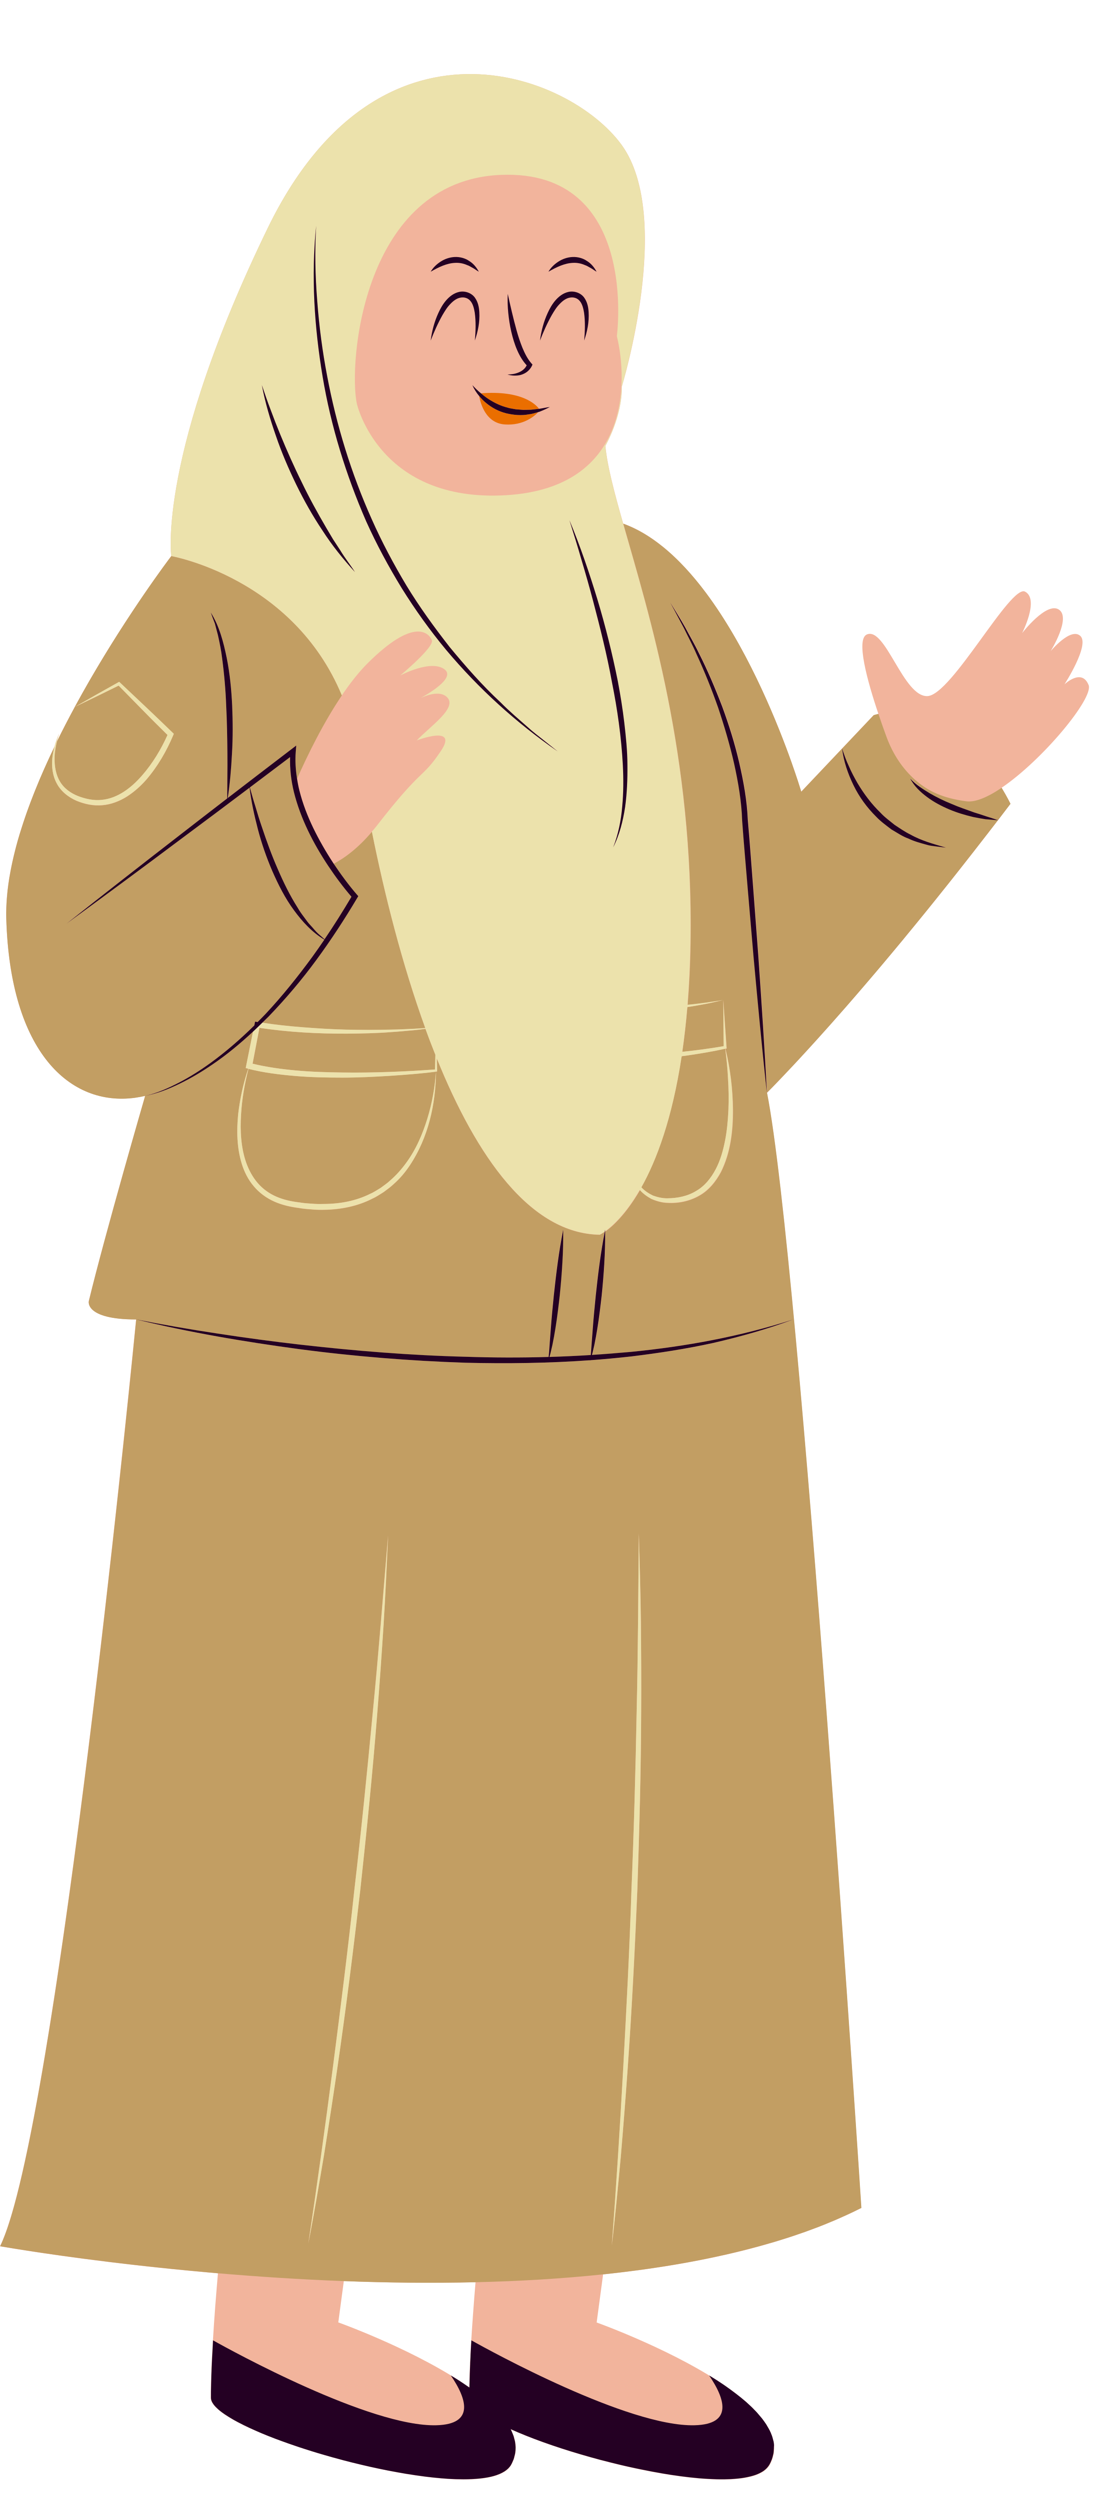
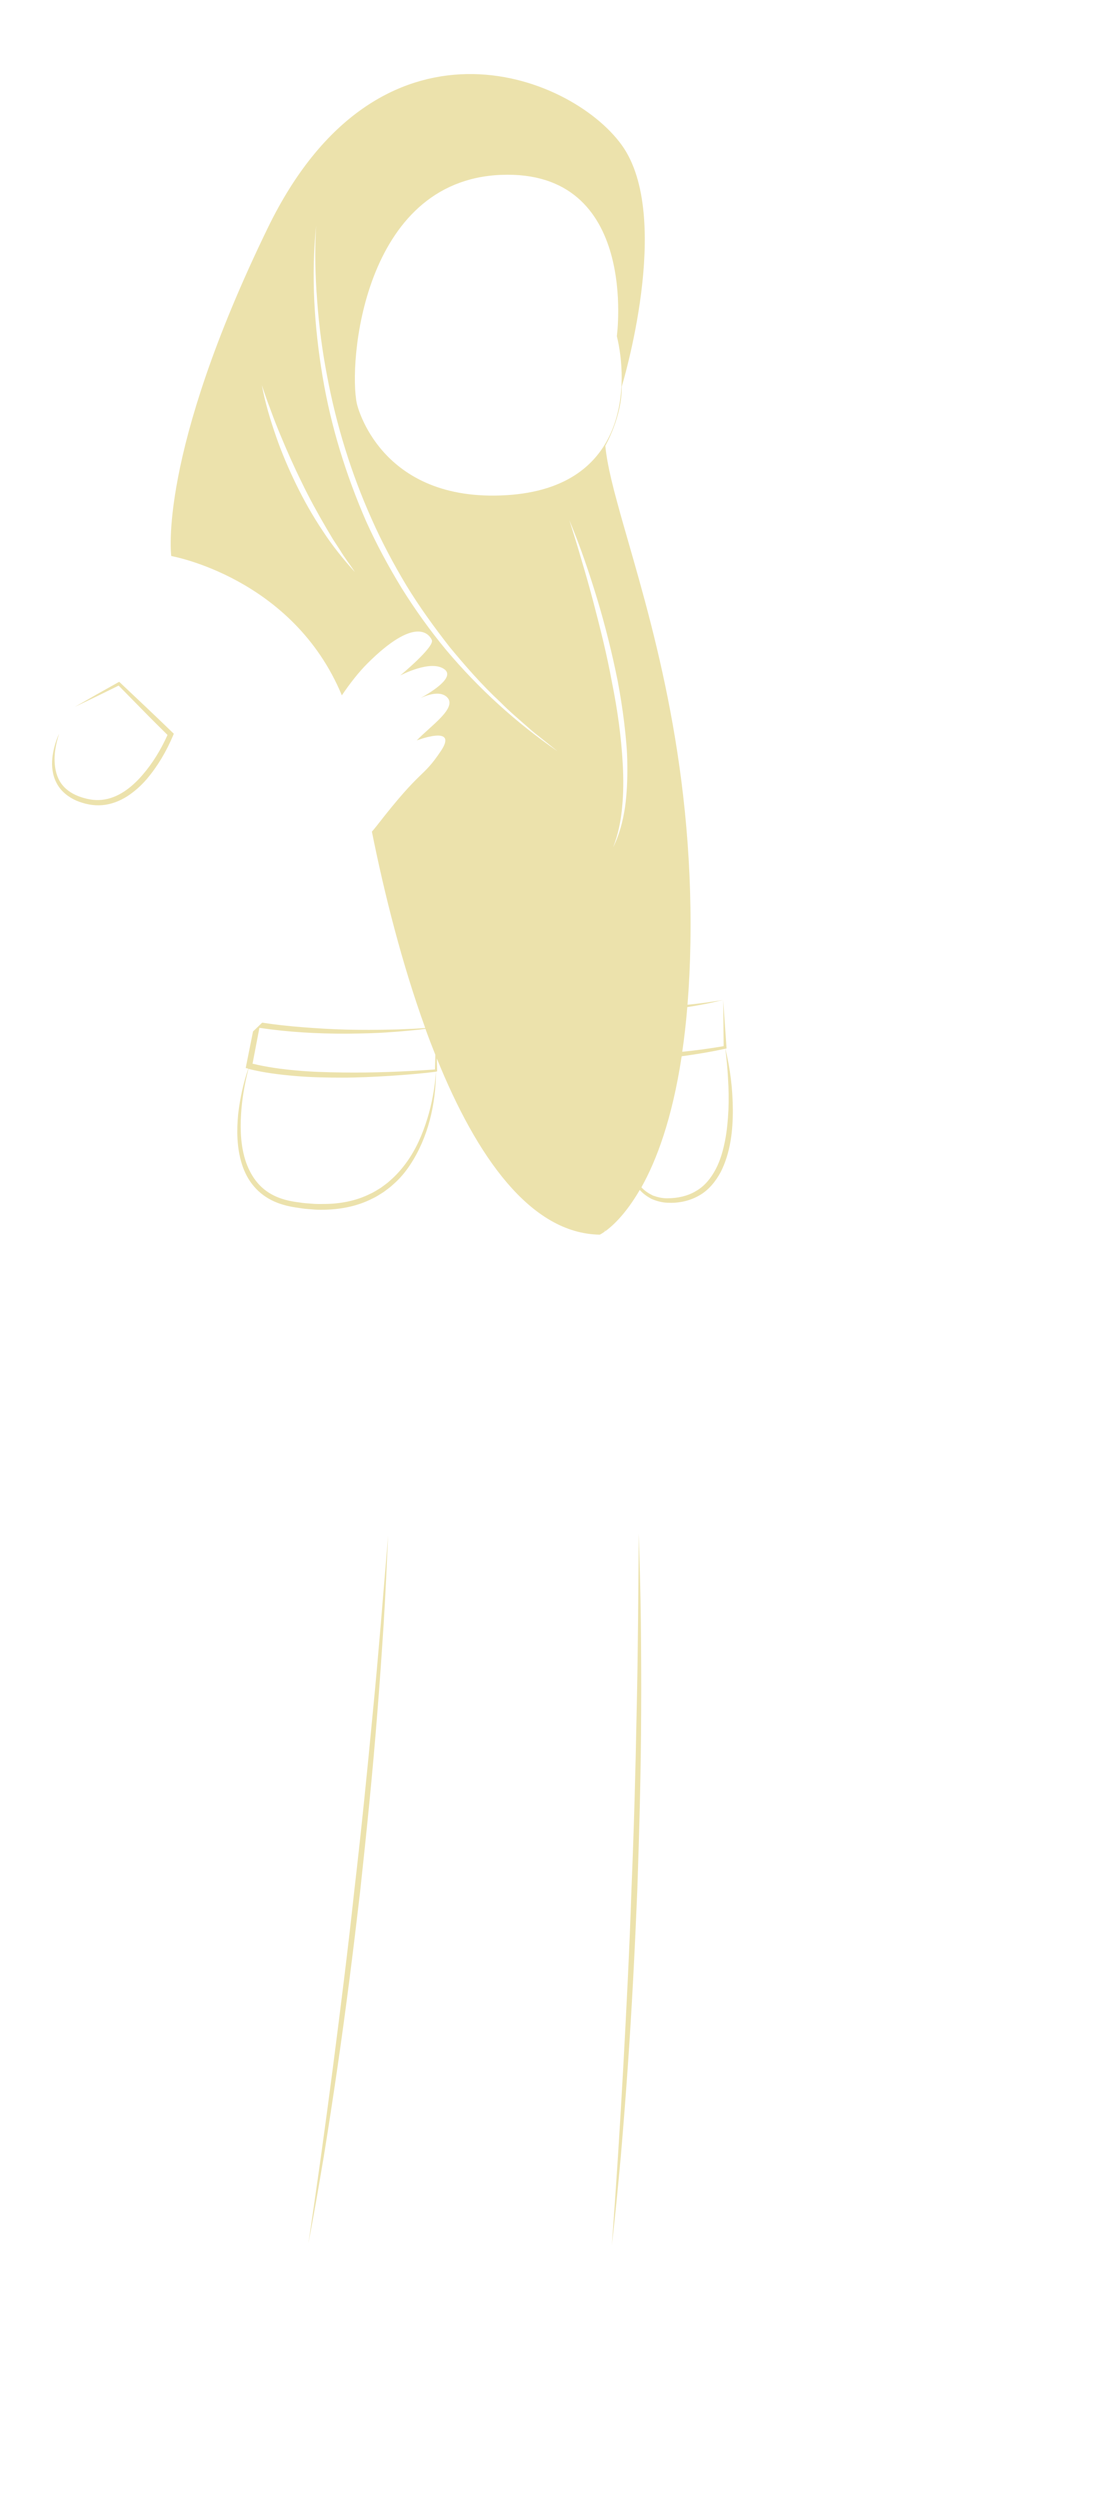
<svg xmlns="http://www.w3.org/2000/svg" height="519.7" preserveAspectRatio="xMidYMid meet" version="1.0" viewBox="0.0 -15.4 227.6 519.7" width="227.6" zoomAndPan="magnify">
  <g id="change1_1">
-     <path d="M226.48,127c-1.44-3.59-5.03-0.14-5.03-0.14s5.32-8.2,3.31-10.07s-6.18,3.16-6.18,3.16s4.31-6.9,1.73-8.63 c-2.59-1.73-7.67,4.89-7.67,4.89s3.64-7.05,0.62-8.63c-3.02-1.58-15.24,21.43-20.28,21.71c-5.03,0.29-8.77-14.52-12.65-12.8 c-2.27,1.01,0.07,9.55,2.41,16.49c-0.33,0.08-0.65,0.16-0.98,0.26l-15.07,15.91c0,0-13.99-47.42-37.04-55.72 c-1.88-6.61-3.31-12-3.7-16.14c0,0,3.53-6.13,3.41-12.29c0,0,10.81-35.27,0-50.24C118.53-0.19,78.75-15.37,55.73,31.94 c-23.02,47.31-20.1,68.24-20.1,68.24s-10.64,13.95-20.08,31.36c-1.27,2.34-2.52,4.74-3.71,7.18c0.14-0.55,0.29-1.1,0.47-1.64 c-0.41,0.86-0.74,1.77-0.98,2.71C5.5,151.91,1,164.84,1.3,175.54c0.8,27.85,13.31,39.06,26.77,37.24c0.7-0.1,1.41-0.23,2.12-0.39 c0,0-8.39,28.89-11.73,42.7c0,0-0.83,3.77,9.85,3.77c0,0-16.37,168.17-28.31,192.66c0,0,18.89,3.37,45.34,5.62 c-0.37,4.28-0.76,9.18-1.04,13.91c0,0.01,0,0.01,0,0.02c-0.03,0.51-0.06,1.02-0.09,1.53c0,0.04,0,0.07-0.01,0.11 c-0.03,0.49-0.05,0.97-0.08,1.44c0,0.06-0.01,0.12-0.01,0.17c-0.02,0.46-0.04,0.92-0.07,1.37c0,0.07-0.01,0.14-0.01,0.21 c-0.02,0.41-0.03,0.8-0.05,1.2c0,0.12-0.01,0.24-0.01,0.36c-0.01,0.36-0.03,0.71-0.04,1.06c0,0.14-0.01,0.29-0.01,0.43 c-0.01,0.34-0.02,0.68-0.03,1.01c0,0.14-0.01,0.28-0.01,0.42c-0.01,0.3-0.01,0.59-0.02,0.89c0,0.16-0.01,0.33-0.01,0.49 c0,0.31,0,0.61-0.01,0.91c0,0.13,0,0.26,0,0.38c0,2.31,5.56,5.49,13.37,8.46c0.39,0.15,0.79,0.3,1.19,0.44 c1.2,0.44,2.46,0.88,3.74,1.31c0.43,0.14,0.86,0.28,1.3,0.42c0.87,0.28,1.76,0.56,2.66,0.83c0.45,0.14,0.9,0.27,1.36,0.4 c10,2.91,21.12,5.07,28.98,5.08c5,0,8.67-0.87,9.89-2.98c0.22-0.38,0.39-0.76,0.53-1.14c0.01-0.04,0.03-0.07,0.04-0.11 c0.13-0.36,0.22-0.72,0.29-1.09c0.01-0.05,0.02-0.11,0.03-0.16c0.06-0.35,0.08-0.71,0.08-1.06c0-0.06,0-0.12,0-0.18 c-0.01-0.35-0.05-0.71-0.11-1.06c-0.01-0.05-0.02-0.11-0.03-0.16c-0.07-0.36-0.17-0.72-0.29-1.08c-0.01-0.04-0.03-0.08-0.04-0.11 c-0.14-0.38-0.29-0.76-0.48-1.13c0,0,0-0.01-0.01-0.01c-0.03-0.05-0.06-0.1-0.08-0.15c16.15,7.28,49.63,14.73,53.83,7.45 c0.22-0.38,0.39-0.75,0.53-1.13c0.01-0.04,0.03-0.07,0.04-0.11c0.13-0.36,0.22-0.72,0.29-1.08c0.01-0.05,0.02-0.11,0.03-0.16 c0.06-0.35,0.08-0.71,0.08-1.06c0-0.06,0-0.12,0-0.18c-0.01-0.35-0.05-0.71-0.11-1.06c-0.01-0.05-0.02-0.11-0.03-0.16 c-0.07-0.36-0.17-0.72-0.29-1.08c-0.01-0.04-0.03-0.08-0.04-0.12c-0.14-0.38-0.29-0.76-0.48-1.13c0,0,0-0.01-0.01-0.01 c-0.19-0.39-0.42-0.77-0.66-1.15c-0.01-0.02-0.03-0.04-0.04-0.06c-0.24-0.37-0.51-0.74-0.79-1.11c-0.03-0.04-0.06-0.08-0.09-0.12 c-0.28-0.36-0.59-0.72-0.91-1.08c-0.04-0.04-0.08-0.09-0.12-0.13c-0.33-0.36-0.67-0.71-1.03-1.07c-0.04-0.04-0.07-0.07-0.11-0.11 c-0.38-0.36-0.77-0.72-1.18-1.08c-0.02-0.02-0.04-0.03-0.06-0.05c-1.31-1.14-2.77-2.25-4.33-3.32c-0.52-0.36-1.05-0.71-1.6-1.06 c-0.01,0-0.01-0.01-0.02-0.01c-10.8-6.95-25.03-12.03-25.03-12.03l1.34-9.99c19.93-2.09,38.84-6.29,53.71-13.8 c0,0-12.72-196.64-19.63-231.8c0,0,19.34-19.15,48.06-56.67c0.86-1.12,1.72-2.25,2.6-3.41c0,0-0.64-1.35-1.85-3.33 C216.95,142.55,227.56,129.7,226.48,127z M97.95,472.66c0,0.01,0,0.01,0,0.02c-0.03,0.51-0.06,1.02-0.08,1.53c0,0.03,0,0.06,0,0.09 c-0.02,0.49-0.05,0.97-0.07,1.45c0,0.04,0,0.09-0.01,0.13c-0.02,0.43-0.04,0.86-0.05,1.29c0,0.09-0.01,0.18-0.01,0.27 c-0.01,0.39-0.03,0.77-0.04,1.15c0,0.11-0.01,0.23-0.01,0.34c-0.01,0.38-0.02,0.75-0.03,1.12c0,0.1-0.01,0.21-0.01,0.31 c0,0.17-0.01,0.33-0.01,0.5c-0.71-0.5-1.45-0.99-2.2-1.48c-0.01,0-0.01-0.01-0.02-0.01c-10.8-6.95-25.03-12.03-25.03-12.03 l1.15-8.59c8.87,0.34,18.11,0.45,27.4,0.24C98.57,463.32,98.21,468.12,97.95,472.66z" fill="#F2B49C" />
-   </g>
+     </g>
  <g id="change2_1">
-     <path d="M210.23,151.68c0,0-0.64-1.35-1.84-3.33c-2.84,1.92-5.45,3.06-7.34,2.81c-4.9-0.65-7.9-2.07-10.56-4.37 c-2.77-2.4-4.77-5.54-6.04-8.97c-0.52-1.4-1.11-3.06-1.7-4.82c-0.33,0.08-0.65,0.16-0.98,0.26l-6.57,6.94 c0.41,1.26,0.84,2.49,1.41,3.67c0.52,1.21,1.13,2.37,1.79,3.5c1.34,2.24,2.91,4.33,4.77,6.14c0.88,0.96,1.94,1.71,2.94,2.53 c1.08,0.72,2.14,1.47,3.32,2.03c2.28,1.28,4.83,1.98,7.39,2.71c-0.66-0.07-1.32-0.14-1.99-0.24c-0.66-0.1-1.34-0.14-1.98-0.34 c-1.29-0.36-2.61-0.7-3.83-1.29c-1.29-0.46-2.41-1.24-3.58-1.92c-1.08-0.82-2.19-1.62-3.13-2.61c-1.93-1.91-3.55-4.13-4.74-6.56 c-1.18-2.41-2.05-4.98-2.37-7.62l-8.5,8.97c0,0-0.02-0.05-0.03-0.11c0-0.01-0.01-0.02-0.01-0.03c-0.03-0.08-0.06-0.21-0.11-0.36 c-0.01-0.02-0.01-0.03-0.02-0.05c-0.05-0.16-0.11-0.36-0.18-0.59c-0.01-0.03-0.02-0.05-0.03-0.08c-0.08-0.24-0.16-0.51-0.26-0.82 c0-0.01-0.01-0.02-0.01-0.04c-0.32-0.97-0.75-2.26-1.29-3.78c-0.01-0.02-0.02-0.05-0.02-0.07c-0.18-0.5-0.37-1.03-0.57-1.58 c-0.01-0.02-0.01-0.04-0.02-0.06c-3.14-8.58-9.07-22.8-17.29-33.79c-2.74-3.66-5.73-6.95-8.96-9.56c-0.01-0.01-0.03-0.02-0.04-0.03 c-0.64-0.51-1.28-1-1.94-1.46c-0.01-0.01-0.02-0.01-0.03-0.02c-1.99-1.39-4.07-2.51-6.22-3.28c5.42,19.05,14.63,48.27,14.01,87.12 c-0.07,4.64-0.29,8.92-0.61,12.9h0.01c1.24-0.1,2.48-0.28,3.71-0.43l3.42-0.51c-1.16,0.25-2.26,0.54-3.39,0.75 c-1.25,0.21-2.47,0.46-3.71,0.63c-0.03,0.01-0.07,0.01-0.1,0.02c-0.28,3.33-0.64,6.4-1.05,9.29c2.88-0.3,5.75-0.68,8.61-1.17 l-0.09-9.56l0.01,0l0.68,9.82l0.02,0.24l-0.25,0.05c1.01,4.14,1.52,8.4,1.57,12.69c0.02,4.36-0.48,8.88-2.5,12.94 c-1.06,1.97-2.55,3.85-4.59,4.96c-2.02,1.13-4.32,1.58-6.57,1.45c-1.14-0.04-2.26-0.36-3.3-0.81c-0.89-0.49-1.73-1.09-2.4-1.85 c-2.96,5.1-5.76,7.57-7.23,8.63c0.03,4.48-0.28,8.92-0.73,13.36c-0.25,2.28-0.52,4.55-0.9,6.82c-0.18,1.13-0.38,2.26-0.62,3.39 l-0.39,1.68l-0.11,0.39c2.7-0.17,5.39-0.38,8.08-0.65c11.43-1.13,22.79-3.2,33.75-6.73c-5.4,2.01-10.96,3.56-16.58,4.86 c-5.63,1.25-11.34,2.11-17.07,2.81c-2.84,0.33-5.69,0.59-8.55,0.79l-0.04,0.06c-0.03,0.05-0.08,0.03-0.08-0.02 c0.03,0.08,0.06,0.01,0.08-0.04c-8.64,0.62-17.32,0.73-25.97,0.52c-11.53-0.39-23.04-1.31-34.46-2.82 c-11.32-1.51-22.61-3.43-33.71-6.11c5.55,1.1,11.12,2.06,16.71,2.89c5.67,0.86,11.37,1.63,17.08,2.28 c11.42,1.31,22.89,2.24,34.38,2.52c5.77,0.19,11.54,0.2,17.31,0.04c0-0.01,0-0.01,0-0.02l0.09-0.85l0.12-1.71l0.26-3.42 c0.18-2.28,0.39-4.56,0.62-6.83c0.49-4.55,1.04-9.09,1.95-13.6c0.06,4.6-0.27,9.17-0.73,13.73c-0.25,2.28-0.52,4.55-0.9,6.82 c-0.18,1.13-0.38,2.26-0.62,3.39l-0.39,1.68l-0.22,0.81c2.87-0.09,5.73-0.22,8.59-0.4l0.05-0.47l0.12-1.71l0.26-3.42 c0.18-2.28,0.39-4.56,0.62-6.83c0.48-4.4,1.01-8.8,1.87-13.18c-0.63,0.44-1,0.62-1,0.62c-14.44-0.21-25.64-16.22-33.91-36.63 l0.06,2.48l0.01,0.21l-0.21,0.03c-0.01,0-0.01,0-0.02,0c0,0,0-0.01,0-0.01c-3.22,0.41-6.46,0.65-9.7,0.87 c-3.26,0.2-6.52,0.37-9.79,0.37c-3.27-0.01-6.54-0.07-9.8-0.34c-3.26-0.28-6.52-0.66-9.73-1.48c-0.8,3.12-1.36,6.29-1.54,9.48 c-0.21,3.38-0.04,6.83,1.05,9.98c0.55,1.57,1.34,3.04,2.41,4.27c1.06,1.24,2.42,2.2,3.92,2.85c1.51,0.65,3.12,0.99,4.81,1.19 c0.83,0.14,1.67,0.21,2.51,0.25c0.84,0.08,1.68,0.08,2.51,0.06c3.34-0.01,6.7-0.63,9.68-2.12c0.77-0.33,1.45-0.81,2.17-1.23 c0.66-0.5,1.36-0.96,1.97-1.54c1.26-1.09,2.38-2.35,3.36-3.71c1.99-2.71,3.35-5.86,4.35-9.1c0.97-3.12,1.56-6.37,1.8-9.65 c-0.07,6.7-1.61,13.57-5.41,19.31c-0.96,1.45-2.1,2.81-3.42,3.96c-0.63,0.61-1.36,1.11-2.06,1.64c-0.75,0.46-1.47,0.97-2.28,1.33 c-3.14,1.62-6.68,2.31-10.16,2.35c-0.87,0.01-1.75,0-2.61-0.09c-0.87-0.06-1.74-0.14-2.59-0.29c-1.7-0.22-3.47-0.6-5.1-1.33 c-1.63-0.72-3.12-1.81-4.27-3.18c-1.17-1.36-1.98-2.99-2.5-4.67c-1.04-3.38-1.09-6.91-0.75-10.33c0.37-3.22,1.06-6.39,2.1-9.44 l-0.53-0.13l0.11-0.57l1.41-7.03c-2.68,2.5-5.5,4.85-8.55,6.9c-2.13,1.45-4.35,2.78-6.66,3.9s-4.73,2.09-7.25,2.56 c2.51-0.57,4.86-1.63,7.13-2.8c2.27-1.18,4.43-2.56,6.5-4.06c3.23-2.35,6.25-4.97,9.09-7.78l0.05-0.24l0.11-0.55l0.52,0.09 c0.56-0.56,1.13-1.12,1.67-1.7c3.5-3.73,6.69-7.73,9.71-11.85c0.86-1.18,1.69-2.37,2.51-3.58c-2.52-1.51-4.56-3.72-6.3-6.08 c-1.88-2.52-3.28-5.33-4.53-8.18c-1.23-2.86-2.25-5.81-3.03-8.81c-0.74-2.8-1.35-5.64-1.7-8.52c-4.75,3.57-9.5,7.14-14.27,10.68 c-7.9,5.91-15.83,11.76-23.79,17.58c7.73-6.12,15.5-12.19,23.31-18.22c3.36-2.62,6.74-5.22,10.11-7.81l0.03-4.35 c0.02-1.66,0.03-3.31,0.01-4.97c-0.03-3.31-0.08-6.62-0.25-9.91c-0.13-3.3-0.41-6.59-0.84-9.85c-0.19-1.64-0.52-3.25-0.88-4.86 l-0.63-2.39c-0.3-0.76-0.59-1.54-0.87-2.33c1.79,2.84,2.65,6.16,3.32,9.42c0.66,3.28,0.98,6.62,1.14,9.95 c0.14,3.33,0.16,6.67-0.04,9.99c-0.17,3.08-0.42,6.16-0.88,9.22c4.41-3.39,8.82-6.77,13.24-10.14l1.01-0.77l-0.1,1.27 c-0.15,1.87-0.03,3.76,0.27,5.63c2.21-4.98,5.49-11.66,9.32-17.32c-10.19-24.52-35.49-28.96-35.49-28.96s-0.03,0.04-0.04,0.06 c-0.02,0.02-0.04,0.05-0.07,0.1c-0.04,0.06-0.12,0.16-0.19,0.25c-0.05,0.07-0.1,0.14-0.17,0.22c-0.04,0.06-0.1,0.13-0.15,0.2 c-2.39,3.22-11.36,15.6-19.46,30.54l0.01,0c-0.6,1.1-1.19,2.22-1.77,3.34c-0.05,0.1-0.1,0.19-0.15,0.29 c-0.61,1.17-1.2,2.35-1.79,3.55c-0.28,1.14-0.47,2.3-0.49,3.46c-0.02,1.71,0.27,3.45,1.13,4.87c0.84,1.43,2.25,2.43,3.8,3.03 c1.57,0.59,3.24,0.95,4.88,0.77c3.34-0.31,6.2-2.53,8.4-5.09c2.17-2.48,3.92-5.39,5.28-8.4c-1.69-1.67-3.39-3.34-5.05-5.05 l-5.12-5.21l-4.44,2.18l-4.63,2.23l4.45-2.54l4.53-2.54l0.2-0.11l0.18,0.17l5.48,5.17c1.84,1.71,3.63,3.47,5.44,5.21l0.27,0.26 l-0.14,0.34c-1.4,3.3-3.19,6.38-5.52,9.12c-1.18,1.35-2.53,2.57-4.06,3.56c-1.54,0.97-3.3,1.67-5.16,1.82 c-1.86,0.17-3.7-0.23-5.38-0.93c-1.67-0.73-3.22-1.95-4.09-3.59c-0.89-1.64-1.1-3.52-0.92-5.28c0.08-0.8,0.23-1.6,0.44-2.37 c-1.03,2.14-2.02,4.31-2.95,6.48c-0.11,0.26-0.22,0.53-0.33,0.79c-0.25,0.6-0.5,1.2-0.74,1.8c-0.12,0.29-0.23,0.59-0.35,0.88 c-0.37,0.94-0.73,1.89-1.07,2.83c-0.16,0.45-0.33,0.89-0.48,1.34c-0.16,0.46-0.32,0.92-0.47,1.38c-0.17,0.51-0.33,1.01-0.49,1.52 c-0.13,0.4-0.26,0.8-0.38,1.2c-0.26,0.85-0.5,1.7-0.72,2.54c-0.08,0.3-0.15,0.6-0.23,0.91c-0.16,0.63-0.31,1.25-0.45,1.88 c-0.07,0.33-0.15,0.66-0.21,0.98c-0.15,0.7-0.28,1.39-0.4,2.08c-0.04,0.2-0.08,0.4-0.11,0.6c-0.14,0.87-0.26,1.74-0.36,2.59 c-0.03,0.24-0.05,0.48-0.07,0.72c-0.06,0.66-0.12,1.31-0.15,1.95c-0.01,0.25-0.03,0.5-0.04,0.75c-0.03,0.85-0.05,1.68-0.02,2.51 c0.8,27.85,13.31,39.06,26.77,37.24c0.7-0.1,1.41-0.23,2.12-0.39c0,0-8.39,28.89-11.73,42.7c0,0-0.83,3.77,9.85,3.77 c0.01,0,0.01,0,0.02,0c0,0.01,0,0.04-0.01,0.11c-0.44,4.53-13.17,134.09-24.25,179.75c-1.38,5.71-2.74,10.11-4.05,12.78 c0,0,0.03,0.01,0.06,0.01c0.02,0,0.04,0.01,0.07,0.01c0.04,0.01,0.09,0.02,0.15,0.03c0.05,0.01,0.11,0.02,0.18,0.03 c0.02,0,0.05,0.01,0.08,0.01c0.1,0.02,0.2,0.03,0.32,0.05c0.03,0,0.06,0.01,0.09,0.01c0.26,0.04,0.57,0.1,0.93,0.16 c0.02,0,0.04,0.01,0.06,0.01c0.18,0.03,0.38,0.06,0.58,0.1c0.05,0.01,0.09,0.02,0.14,0.02c5.82,0.95,20.77,3.22,40.13,4.95 c0.06,0.01,0.13,0.01,0.2,0.02c0.78,0.07,1.56,0.14,2.36,0.21c0,0,0,0,0.01,0c8.13,0.69,16.97,1.28,26.2,1.63c0,0,0,0,0.01,0 c8.87,0.34,18.1,0.45,27.39,0.23c8.88-0.21,17.81-0.72,26.54-1.64c1.24-0.13,2.49-0.27,3.72-0.42c1.22-0.15,2.44-0.3,3.65-0.46 c0.02,0,0.04-0.01,0.06-0.01c1.19-0.16,2.37-0.33,3.55-0.51c0.04-0.01,0.09-0.01,0.13-0.02c1.15-0.17,2.29-0.35,3.42-0.54 c0.07-0.01,0.15-0.02,0.23-0.04c1.1-0.18,2.19-0.38,3.28-0.58c0.11-0.02,0.21-0.04,0.32-0.06c1.05-0.19,2.09-0.4,3.12-0.61 c0.14-0.03,0.29-0.06,0.43-0.09c1-0.2,1.99-0.42,2.97-0.64c0.17-0.04,0.35-0.08,0.52-0.11c0.95-0.21,1.88-0.44,2.82-0.67 c0.21-0.05,0.42-0.1,0.62-0.15c0.89-0.22,1.77-0.45,2.65-0.69c0.24-0.06,0.49-0.13,0.73-0.19c0.84-0.23,1.67-0.47,2.5-0.71 c0.27-0.08,0.54-0.15,0.81-0.23c0.79-0.24,1.57-0.48,2.35-0.73c0.29-0.09,0.59-0.18,0.88-0.28c0.75-0.24,1.48-0.5,2.21-0.75 c0.31-0.11,0.63-0.21,0.94-0.32c0.7-0.25,1.39-0.51,2.08-0.77c0.33-0.12,0.67-0.24,0.99-0.37c0.68-0.26,1.35-0.54,2.01-0.82 c0.32-0.13,0.66-0.26,0.98-0.4c0.69-0.29,1.36-0.6,2.03-0.9c0.29-0.13,0.59-0.25,0.87-0.39c0.95-0.44,1.89-0.89,2.81-1.36 c0,0-12.72-196.64-19.63-231.8c-1.03-9.42-1.91-18.86-2.78-28.3l-1.21-14.16c-0.39-4.72-0.82-9.44-1.16-14.17v-0.01v-0.04 c-0.13-3.92-0.82-7.92-1.68-11.81c-0.89-3.9-2.03-7.75-3.3-11.55c-1.34-3.78-2.83-7.51-4.51-11.16c-0.79-1.85-1.74-3.62-2.61-5.43 l-2.84-5.33c1.04,1.72,2.11,3.43,3.1,5.18c0.94,1.78,1.98,3.52,2.84,5.34c1.83,3.6,3.4,7.32,4.85,11.1 c1.41,3.79,2.62,7.66,3.53,11.6c0.91,3.95,1.64,7.93,1.81,12.05v-0.05c0.42,4.72,0.75,9.45,1.12,14.17l1.07,14.17 c0.65,9.45,1.29,18.91,1.78,28.38c0,0,0.02-0.02,0.06-0.06l0.01-0.01c0.04-0.04,0.09-0.09,0.16-0.16c0.21-0.21,0.57-0.58,1.07-1.08 c0.03-0.03,0.06-0.06,0.09-0.1c0.13-0.14,0.29-0.29,0.44-0.45c0.06-0.06,0.11-0.11,0.17-0.18c0.16-0.16,0.33-0.34,0.5-0.52 c0.07-0.07,0.14-0.14,0.21-0.22c0.18-0.19,0.38-0.39,0.57-0.6c0.08-0.08,0.15-0.16,0.24-0.25c0.2-0.21,0.42-0.44,0.63-0.67 c0.1-0.1,0.19-0.2,0.29-0.3c0.22-0.23,0.44-0.47,0.68-0.72c0.11-0.12,0.22-0.24,0.34-0.36c0.23-0.25,0.48-0.51,0.73-0.78 c0.13-0.14,0.25-0.27,0.39-0.42c0.26-0.28,0.53-0.57,0.8-0.87c0.13-0.14,0.26-0.28,0.39-0.42c0.29-0.31,0.58-0.64,0.89-0.97 c0.14-0.15,0.28-0.3,0.42-0.46c0.3-0.33,0.61-0.67,0.92-1.01c0.16-0.17,0.31-0.34,0.47-0.52c0.32-0.36,0.65-0.73,0.99-1.1 c0.16-0.18,0.32-0.35,0.48-0.53c0.34-0.38,0.7-0.78,1.05-1.18c0.17-0.19,0.34-0.38,0.52-0.58c0.36-0.41,0.73-0.83,1.11-1.26 c0.17-0.2,0.35-0.4,0.53-0.6c0.39-0.44,0.78-0.89,1.19-1.35c0.18-0.21,0.36-0.41,0.54-0.62c0.41-0.47,0.82-0.94,1.24-1.43 c0.19-0.22,0.38-0.44,0.58-0.67c0.42-0.49,0.85-0.99,1.29-1.5c0.2-0.23,0.4-0.47,0.6-0.7c0.44-0.52,0.89-1.04,1.35-1.58 c0.21-0.24,0.42-0.49,0.63-0.74c0.46-0.54,0.92-1.09,1.39-1.64c0.22-0.26,0.44-0.52,0.66-0.79c0.48-0.57,0.96-1.14,1.45-1.73 c0.22-0.26,0.43-0.52,0.65-0.78c0.5-0.6,1.01-1.21,1.52-1.83c0.22-0.27,0.45-0.54,0.67-0.82c0.52-0.63,1.04-1.26,1.57-1.91 c0.23-0.27,0.46-0.56,0.68-0.83c0.54-0.66,1.08-1.32,1.63-2c0.23-0.28,0.46-0.57,0.69-0.85c0.56-0.7,1.13-1.39,1.7-2.11 c0.22-0.27,0.44-0.55,0.66-0.83c0.59-0.73,1.18-1.47,1.78-2.22c0.23-0.29,0.46-0.59,0.7-0.88c0.6-0.76,1.2-1.51,1.81-2.29 c0.22-0.28,0.44-0.56,0.66-0.84c0.64-0.81,1.28-1.62,1.93-2.46c0.17-0.21,0.34-0.43,0.51-0.65c0.7-0.9,1.41-1.81,2.13-2.74 c0.12-0.16,0.24-0.32,0.37-0.47c0.76-0.99,1.52-1.97,2.3-2.98c0,0,0.01,0,0.01,0C208.49,153.97,209.35,152.84,210.23,151.68z M79.8,322.26c-0.4,6.16-0.82,12.32-1.32,18.48c-0.96,12.32-2.21,24.6-3.55,36.88c-1.42,12.27-2.96,24.53-4.74,36.75 c-0.89,6.11-1.83,12.21-2.81,18.31c-1.03,6.09-2.05,12.18-3.24,18.24c1.83-12.21,3.53-24.44,5.12-36.68 c1.58-12.24,3.13-24.49,4.45-36.76c1.43-12.26,2.67-24.54,3.82-36.83c1.21-12.29,2.16-24.59,3.2-36.9 C80.46,309.93,80.18,316.1,79.8,322.26z M133.4,340.39c-0.04,12.35-0.38,24.7-0.8,37.05c-0.5,12.34-1.13,24.68-2,37 c-0.44,6.16-0.92,12.32-1.44,18.47c-0.58,6.15-1.14,12.3-1.87,18.43c0.92-12.31,1.7-24.63,2.38-36.96 c0.67-12.33,1.31-24.65,1.71-36.99c0.51-12.33,0.84-24.67,1.08-37.01c0.29-12.34,0.33-24.68,0.45-37.03 c0.18,6.17,0.36,12.34,0.44,18.52C133.4,328.04,133.44,334.22,133.4,340.39z M205.06,154.82c-0.86-0.13-1.71-0.29-2.56-0.46 c-1.69-0.4-3.36-0.89-4.97-1.58c-1.61-0.67-3.17-1.5-4.58-2.55c-1.4-1.03-2.73-2.29-3.52-3.85c0.59,0.63,1.23,1.19,1.93,1.67 c0.64,0.56,1.35,1.01,2.08,1.44c1.45,0.84,2.97,1.58,4.53,2.21c1.54,0.68,3.15,1.21,4.76,1.79c0.81,0.25,1.62,0.52,2.44,0.79 c0.75,0.25,1.51,0.47,2.27,0.74C206.64,154.98,205.86,154.88,205.06,154.82z M175.2,140.2L175.2,140.2 c-0.01-0.01-0.01-0.02-0.01-0.03C175.19,140.18,175.2,140.19,175.2,140.2z M68.29,164.57c1.49,2.23,3.08,4.37,4.84,6.42 c-1.78,3-3.64,5.95-5.6,8.84c-0.44-0.39-0.88-0.78-1.32-1.16c-0.57-0.51-1.03-1.13-1.55-1.69c-0.54-0.54-0.96-1.18-1.42-1.79 c-0.46-0.61-0.9-1.22-1.28-1.89c-1.65-2.57-2.99-5.32-4.19-8.13c-1.23-2.8-2.26-5.69-3.25-8.6c-0.5-1.45-0.96-2.92-1.39-4.4 c-0.41-1.29-0.77-2.59-1.14-3.9c2.79-2.1,5.58-4.2,8.36-6.31c-0.08,2.46,0.22,4.92,0.8,7.29c0.69,2.76,1.7,5.43,2.92,7.98 C65.29,159.79,66.73,162.23,68.29,164.57z M69.44,164.14c2.18-1.15,4.99-3.16,7.94-6.65c2.62,13.01,6.29,27.55,11.1,40.82l-2.4,0.15 c-1.56,0.06-3.11,0.15-4.66,0.17c-3.1,0.08-6.21,0.08-9.31,0.01c-3.11-0.07-6.2-0.27-9.29-0.51c-2.77-0.22-5.54-0.51-8.27-0.94 c0.44-0.43,0.88-0.85,1.31-1.28c3.58-3.71,6.92-7.65,9.97-11.8c3.05-4.15,5.86-8.47,8.5-12.89l0.21-0.35l-0.28-0.32 C72.53,168.55,70.93,166.38,69.44,164.14z M86.1,198.75c0.81-0.07,1.62-0.18,2.43-0.28c0.67,1.82,1.35,3.62,2.06,5.39l-0.08,3.05 c-6.41,0.46-12.85,0.72-19.27,0.63c-3.24-0.04-6.49-0.13-9.71-0.43c-3.02-0.28-6.04-0.7-8.97-1.4l1.42-7.46 c6.02,0.9,12.07,1.23,18.12,1.21c3.11-0.03,6.23-0.08,9.34-0.33C82.99,199.04,84.54,198.87,86.1,198.75z M135.83,233.11 c-0.88-0.43-1.72-0.97-2.4-1.71c3.15-5.61,6.4-14.22,8.38-27.25c0.44-0.06,0.89-0.12,1.34-0.18c2.59-0.38,5.17-0.81,7.73-1.38 c0.26,2.06,0.48,4.12,0.57,6.19c0.14,2.16,0.18,4.33,0.09,6.48c-0.1,2.15-0.27,4.3-0.69,6.39c-0.4,2.09-0.98,4.15-1.96,6 c-0.97,1.83-2.3,3.51-4.09,4.52c-1.74,1.07-3.87,1.5-5.94,1.51C137.82,233.7,136.8,233.46,135.83,233.11z" fill="#C29E63" />
-   </g>
+     </g>
  <g id="change3_1">
    <path d="M77.55,340.67c1.21-12.29,2.17-24.59,3.2-36.9c-0.28,6.17-0.56,12.34-0.94,18.5 c-0.4,6.16-0.82,12.32-1.32,18.48c-0.96,12.31-2.22,24.6-3.55,36.88c-1.42,12.27-2.96,24.53-4.74,36.75 c-0.89,6.11-1.83,12.21-2.81,18.31c-1.04,6.09-2.05,12.18-3.24,18.24c1.84-12.21,3.53-24.44,5.12-36.68 c1.58-12.24,3.13-24.49,4.45-36.76C75.15,365.23,76.39,352.95,77.55,340.67z M132.9,303.35c-0.12,12.35-0.16,24.69-0.45,37.03 c-0.23,12.34-0.57,24.68-1.08,37.01c-0.4,12.34-1.04,24.66-1.71,36.99c-0.68,12.33-1.46,24.64-2.38,36.96 c0.73-6.13,1.29-12.28,1.87-18.43c0.52-6.15,1.01-12.31,1.44-18.47c0.87-12.32,1.49-24.66,2-37c0.42-12.34,0.76-24.69,0.8-37.05 c0.04-6.18,0-12.35-0.06-18.53C133.26,315.69,133.08,309.52,132.9,303.35z M152.46,215.25c0.02,4.36-0.47,8.88-2.5,12.94 c-1.06,1.97-2.55,3.85-4.59,4.96c-2.02,1.14-4.32,1.58-6.57,1.45c-1.13-0.04-2.25-0.36-3.3-0.81c-0.9-0.49-1.74-1.09-2.4-1.85 c-2.96,5.1-5.76,7.58-7.23,8.63c0-0.13,0-0.25,0-0.38c-0.03,0.14-0.05,0.29-0.08,0.43c-0.63,0.44-1,0.62-1,0.62 c-14.44-0.21-25.64-16.22-33.91-36.63l0.06,2.48l0.01,0.21l-0.21,0.03c-0.01,0-0.02,0-0.03,0c-0.05,6.75-1.59,13.68-5.42,19.45 c-0.96,1.45-2.1,2.81-3.42,3.96c-0.63,0.61-1.36,1.11-2.06,1.64c-0.75,0.46-1.48,0.97-2.28,1.33c-3.13,1.62-6.68,2.3-10.16,2.35 c-0.87,0.02-1.74,0-2.61-0.09c-0.87-0.06-1.74-0.13-2.59-0.29c-1.71-0.22-3.47-0.6-5.1-1.33c-1.63-0.72-3.12-1.81-4.27-3.18 c-1.17-1.37-1.98-2.99-2.5-4.67c-1.04-3.37-1.08-6.91-0.75-10.33c0.38-3.21,1.06-6.39,2.1-9.44l-0.53-0.13l0.11-0.57l1.41-7.03 c0.64-0.6,1.27-1.21,1.9-1.83c2.72,0.43,5.5,0.72,8.27,0.94c3.09,0.24,6.19,0.44,9.29,0.51c3.1,0.07,6.21,0.07,9.31-0.01 c1.56-0.01,3.11-0.11,4.66-0.17l2.4-0.15c-4.81-13.27-8.49-27.81-11.1-40.82c0.34-0.39,0.67-0.79,1.01-1.22 c9.63-12.4,9.33-9.58,13.34-15.54c3.75-5.57-5.02-2.2-5.02-2.2c2.83-2.98,8.48-6.75,6.34-8.95c-1.36-1.4-3.87-0.62-5.5,0.12 c2.53-1.41,7.05-4.3,4.97-5.92c-2.82-2.19-9.26,1.26-9.26,1.26s7.22-5.97,6.59-7.38c-0.62-1.41-3.61-4.86-13.34,4.81 c-1.87,1.86-3.68,4.18-5.38,6.69c-10.2-24.52-35.49-28.96-35.49-28.96s-2.92-20.93,20.1-68.24c23.02-47.31,62.8-32.13,73.61-17.2 c10.81,14.97,0,50.24,0,50.24c0.12,6.16-3.41,12.29-3.41,12.29c0.05,0.51,0.11,1.04,0.19,1.59c0.02,0.16,0.05,0.34,0.08,0.5 c0.06,0.4,0.12,0.79,0.2,1.21c0.03,0.19,0.07,0.39,0.11,0.58c0.08,0.41,0.16,0.82,0.25,1.25c0.05,0.2,0.1,0.41,0.14,0.61 c0.09,0.44,0.19,0.88,0.3,1.34c0.05,0.19,0.1,0.4,0.15,0.6c0.12,0.48,0.23,0.96,0.36,1.46c0.05,0.2,0.11,0.41,0.16,0.61 c0.14,0.52,0.27,1.04,0.42,1.58c0.05,0.18,0.1,0.37,0.15,0.55c0.16,0.59,0.32,1.18,0.49,1.79c0.03,0.12,0.07,0.25,0.1,0.37 c0.2,0.69,0.39,1.4,0.6,2.12c5.42,19.05,14.63,48.27,14.01,87.12c-0.08,4.64-0.29,8.92-0.61,12.9h0.01c1.24-0.1,2.47-0.28,3.71-0.43 l3.7-0.55c-1.27,0.26-2.44,0.59-3.66,0.81c-1.23,0.22-2.46,0.47-3.7,0.64c-0.03,0.01-0.07,0.01-0.1,0.02 c-0.27,3.32-0.63,6.4-1.05,9.29c2.88-0.29,5.76-0.68,8.61-1.17l-0.09-9.58l0.68,9.82l0.02,0.24l-0.25,0.05 C151.92,206.73,152.44,210.99,152.46,215.25z M52.54,205.7c2.93,0.71,5.94,1.12,8.97,1.4c3.22,0.3,6.47,0.39,9.71,0.43 c6.42,0.09,12.86-0.17,19.27-0.63l0.08-3.05c-0.71-1.77-1.4-3.56-2.06-5.39c-0.81,0.11-1.62,0.21-2.43,0.28 c-1.55,0.13-3.09,0.3-4.65,0.39c-3.1,0.25-6.22,0.3-9.34,0.33c-6.05,0.02-12.09-0.31-18.12-1.21L52.54,205.7z M90.7,207.37 c-3.23,0.41-6.46,0.66-9.7,0.87c-3.25,0.2-6.51,0.36-9.78,0.36c-3.26,0-6.53-0.06-9.8-0.34c-3.25-0.28-6.52-0.67-9.73-1.48 c-0.8,3.11-1.36,6.29-1.54,9.48c-0.21,3.37-0.04,6.83,1.05,9.98c0.56,1.56,1.35,3.03,2.41,4.27c1.06,1.24,2.42,2.21,3.92,2.85 c1.51,0.65,3.12,0.99,4.81,1.19c0.83,0.14,1.67,0.2,2.51,0.25c0.83,0.08,1.67,0.08,2.51,0.06c3.34,0,6.7-0.62,9.68-2.12 c0.77-0.33,1.45-0.81,2.17-1.23c0.67-0.51,1.37-0.96,1.97-1.54c1.26-1.09,2.38-2.35,3.36-3.71c1.98-2.71,3.35-5.86,4.35-9.1 C89.87,214,90.46,210.69,90.7,207.37z M74.25,68.54c0,0,4.63,20.59,31.1,18.99c25.88-1.57,25.25-23.86,22.98-33.06 c0,0,4.72-34.69-24.11-33.52C75.39,22.13,72.44,60.32,74.25,68.54z M73.83,103.51c-0.99-1.54-2.13-2.95-3.06-4.52l-1.49-2.28 l-1.39-2.34c-1.83-3.13-3.58-6.3-5.15-9.57c-1.6-3.24-3.07-6.56-4.46-9.91c-0.7-1.68-1.36-3.37-1.98-5.08 c-0.66-1.7-1.24-3.42-1.83-5.15c0.68,3.59,1.73,7.11,2.93,10.56c1.19,3.46,2.64,6.83,4.24,10.12c1.61,3.29,3.41,6.49,5.45,9.53 C69.07,97.94,71.38,100.8,73.83,103.51z M116.01,140.77l-3.07-2.45c-1.01-0.82-2.07-1.59-3.03-2.48c-1.96-1.73-3.96-3.4-5.79-5.27 c-3.83-3.55-7.27-7.49-10.59-11.5c-3.2-4.1-6.27-8.32-8.98-12.77c-2.68-4.47-5.13-9.07-7.24-13.83c-4.26-9.5-7.35-19.53-9.27-29.78 c-0.99-5.12-1.67-10.3-2.05-15.51c-0.41-5.2-0.54-10.44-0.22-15.66c-1.07,10.42-0.39,20.99,1.34,31.34 c1.73,10.37,4.87,20.48,9.07,30.12c2.16,4.79,4.67,9.42,7.41,13.91c2.79,4.46,5.86,8.74,9.21,12.79 C99.57,127.73,107.4,134.84,116.01,140.77z M130.51,143.58c-0.01-2.93-0.31-5.85-0.65-8.75c-0.35-2.91-0.81-5.79-1.35-8.66 c-1.15-5.72-2.56-11.39-4.24-16.97c-1.69-5.57-3.57-11.1-5.82-16.47c0.88,2.77,1.75,5.54,2.55,8.34c0.84,2.79,1.63,5.58,2.37,8.39 c1.48,5.62,2.9,11.25,3.94,16.95c1.15,5.68,1.96,11.43,2.26,17.2c0.15,2.89,0.15,5.78-0.13,8.66c-0.24,2.88-0.82,5.74-1.88,8.45 c1.32-2.61,2.04-5.49,2.48-8.38C130.44,149.44,130.55,146.5,130.51,143.58z M151.55,215.26c0.08-2.16,0.05-4.32-0.09-6.48 c-0.1-2.07-0.31-4.13-0.57-6.19c-2.56,0.57-5.14,1-7.73,1.38c-0.44,0.06-0.89,0.12-1.34,0.18c-1.98,13.03-5.23,21.64-8.38,27.25 c0.68,0.74,1.52,1.28,2.4,1.71c0.97,0.35,1.98,0.59,3.02,0.57c2.07-0.01,4.19-0.44,5.94-1.51c1.79-1.01,3.12-2.68,4.09-4.52 c0.98-1.85,1.55-3.91,1.96-6C151.26,219.55,151.44,217.41,151.55,215.26z M30.46,131.66l-5.48-5.17l-0.18-0.17l-0.2,0.11l-4.53,2.54 l-4.51,2.57l4.68-2.25l4.44-2.18l5.12,5.21c1.66,1.71,3.36,3.37,5.05,5.05c-1.35,3.01-3.11,5.92-5.28,8.4 c-2.21,2.55-5.07,4.77-8.4,5.09c-1.64,0.18-3.32-0.18-4.88-0.77c-1.55-0.6-2.96-1.6-3.81-3.03c-0.86-1.42-1.15-3.16-1.13-4.87 c0.02-1.16,0.21-2.32,0.49-3.46c0.14-0.55,0.29-1.1,0.47-1.64c-0.21,0.43-0.39,0.87-0.55,1.32c0,0.01-0.01,0.02-0.01,0.03 c-0.16,0.44-0.3,0.89-0.42,1.35c-0.2,0.78-0.36,1.57-0.44,2.37c-0.18,1.76,0.03,3.65,0.92,5.28c0.87,1.65,2.42,2.86,4.09,3.59 c1.68,0.69,3.52,1.1,5.38,0.93c1.85-0.15,3.62-0.85,5.16-1.82c1.53-0.99,2.89-2.21,4.06-3.56c2.33-2.74,4.13-5.82,5.52-9.12 l0.14-0.34l-0.27-0.26C34.09,135.13,32.29,133.38,30.46,131.66z" fill="#ECE2AC" />
  </g>
  <g id="change4_1">
-     <path d="M110.01,70.73c0.68-0.05,1.33-0.28,1.97-0.47c-0.81,0.87-3.1,2.82-6.93,2.57c-4-0.26-5.09-4.39-5.36-5.89 c0.42,0.5,0.89,0.98,1.4,1.41c1.22,1,2.66,1.78,4.21,2.17C106.85,70.87,108.47,71.02,110.01,70.73z M105.62,69.33 c0.34,0.13,0.7,0.15,1.05,0.23c0.35,0.08,0.71,0.13,1.07,0.14c0.36,0.03,0.72,0.07,1.09,0.09c0.36-0.02,0.73-0.02,1.1-0.02 c0.37,0.02,0.74-0.03,1.1-0.08l1.11-0.12c-0.68-0.92-3.61-3.87-12.09-3.21c0.52,0.44,1.06,0.85,1.62,1.22 C102.9,68.36,104.22,69,105.62,69.33z" fill="#EA6E00" />
-   </g>
+     </g>
  <g id="change5_1">
-     <path d="M109.11,61.21c0.19-0.2,0.35-0.44,0.47-0.67c-0.87-0.94-1.5-2.04-1.99-3.17c-0.54-1.24-0.92-2.53-1.22-3.82 c-0.3-1.3-0.5-2.61-0.63-3.92c-0.13-1.31-0.17-2.63-0.11-3.95c0.57,2.57,1.15,5.11,1.84,7.59c0.34,1.24,0.75,2.46,1.22,3.63 c0.49,1.16,1.05,2.3,1.85,3.21l0.24,0.27l-0.12,0.26c-0.26,0.55-0.59,0.9-0.99,1.23c-0.39,0.31-0.86,0.52-1.32,0.66 c-0.47,0.13-0.95,0.15-1.41,0.14c-0.47-0.01-0.92-0.1-1.36-0.22c0.45-0.02,0.9-0.05,1.33-0.13c0.43-0.09,0.84-0.22,1.21-0.4 C108.49,61.75,108.82,61.51,109.11,61.21z M123.15,266.24l0.11-0.39l0.39-1.68c0.23-1.13,0.44-2.26,0.62-3.39 c0.37-2.27,0.64-4.54,0.9-6.82c0.45-4.43,0.76-8.88,0.73-13.36c0-0.13,0-0.25,0-0.38c-0.03,0.14-0.05,0.29-0.08,0.43 c-0.86,4.37-1.4,8.77-1.87,13.18c-0.23,2.28-0.45,4.55-0.62,6.83l-0.26,3.42l-0.12,1.71l-0.05,0.47c-2.86,0.18-5.73,0.31-8.59,0.4 l0.22-0.81l0.39-1.68c0.23-1.13,0.44-2.26,0.62-3.39c0.37-2.27,0.64-4.54,0.9-6.82c0.46-4.56,0.78-9.13,0.73-13.73 c-0.91,4.51-1.46,9.06-1.95,13.6c-0.23,2.28-0.45,4.55-0.62,6.83l-0.26,3.42l-0.12,1.71l-0.09,0.85c0,0.01,0,0.01,0,0.02 c-5.77,0.17-11.54,0.15-17.31-0.04c-11.49-0.29-22.96-1.22-34.38-2.52c-5.71-0.65-11.41-1.42-17.1-2.29 c-5.69-0.85-11.36-1.83-17.01-2.95c11.19,2.72,22.57,4.65,33.99,6.18c11.43,1.51,22.94,2.43,34.46,2.82 c8.66,0.21,17.33,0.1,25.97-0.52c-0.02,0.06-0.04,0.12-0.08,0.04c-0.01,0.05,0.05,0.06,0.08,0.02l0.04-0.06 c2.85-0.21,5.7-0.47,8.55-0.79c5.73-0.7,11.44-1.57,17.07-2.81c5.62-1.3,11.18-2.85,16.58-4.86c-10.97,3.53-22.33,5.61-33.75,6.73 C128.53,265.85,125.84,266.07,123.15,266.24z M97.18,39.7c0.43,0.13,0.8,0.4,1.22,0.61c0.41,0.23,0.77,0.53,1.22,0.77 c-0.47-0.86-1.1-1.68-1.99-2.22c-0.85-0.6-1.95-0.88-3.01-0.84c-1.06,0.05-2.08,0.4-2.93,0.95c-0.85,0.55-1.59,1.25-2.09,2.11 c1.69-0.97,3.37-1.77,5.08-1.84C95.52,39.19,96.37,39.34,97.18,39.7z M121.68,39.7c0.43,0.13,0.8,0.4,1.22,0.61 c0.41,0.23,0.77,0.53,1.22,0.77c-0.47-0.86-1.1-1.68-1.99-2.22c-0.85-0.6-1.94-0.88-3.01-0.84c-1.06,0.05-2.08,0.4-2.93,0.95 c-0.85,0.55-1.59,1.25-2.09,2.11c1.69-0.97,3.37-1.77,5.08-1.84C120.02,39.19,120.87,39.34,121.68,39.7z M93.67,47.81 c0.62-0.66,1.33-1.2,2.11-1.34c0.79-0.16,1.59,0.08,2.08,0.68c0.53,0.61,0.76,1.53,0.91,2.44c0.26,1.86,0.2,3.84,0.02,5.8 c0.64-1.87,1.05-3.85,0.93-5.9c-0.06-1.02-0.25-2.1-0.95-3.06c-0.73-0.98-2.08-1.4-3.21-1.16c-1.17,0.25-2.07,0.99-2.75,1.77 c-0.69,0.8-1.19,1.7-1.61,2.62c-0.84,1.83-1.35,3.78-1.6,5.74c0.71-1.84,1.51-3.63,2.45-5.3C92.54,49.27,93.03,48.45,93.67,47.81z M116.41,47.81c0.62-0.66,1.33-1.2,2.11-1.34c0.79-0.16,1.59,0.08,2.08,0.68c0.53,0.61,0.76,1.53,0.91,2.44 c0.26,1.86,0.2,3.84,0.02,5.8c0.64-1.87,1.05-3.85,0.93-5.9c-0.06-1.02-0.25-2.1-0.95-3.06c-0.73-0.98-2.08-1.4-3.21-1.16 c-1.17,0.25-2.07,0.99-2.75,1.77c-0.69,0.8-1.19,1.7-1.61,2.62c-0.84,1.83-1.35,3.78-1.6,5.74c0.71-1.84,1.51-3.63,2.45-5.3 C115.28,49.27,115.77,48.45,116.41,47.81z M98.28,64.66c0.35,0.82,0.84,1.58,1.42,2.27c0.42,0.51,0.89,0.99,1.4,1.41 c1.21,1.01,2.65,1.78,4.21,2.17c1.55,0.36,3.17,0.51,4.72,0.21c0.68-0.06,1.32-0.29,1.97-0.47c0.1-0.03,0.2-0.06,0.3-0.09 c0.72-0.28,1.42-0.61,2.1-0.96c-0.77,0.09-1.5,0.27-2.24,0.38l-1.11,0.12c-0.37,0.05-0.73,0.09-1.1,0.08c-0.37,0-0.73,0.01-1.1,0.02 c-0.36-0.02-0.73-0.06-1.09-0.09c-0.36-0.01-0.72-0.06-1.07-0.14c-0.35-0.08-0.72-0.1-1.05-0.23c-1.4-0.33-2.72-0.97-3.95-1.75 c-0.56-0.36-1.1-0.78-1.62-1.22C99.43,65.84,98.84,65.28,98.28,64.66z M205.16,154.28c-0.81-0.27-1.62-0.55-2.44-0.79 c-1.6-0.58-3.21-1.11-4.76-1.79c-1.56-0.63-3.08-1.37-4.53-2.21c-0.72-0.43-1.44-0.88-2.12-1.38c-0.7-0.48-1.34-1.04-1.93-1.67 c0.79,1.56,2.11,2.81,3.52,3.85c1.41,1.05,2.97,1.87,4.58,2.55c1.61,0.68,3.28,1.18,4.97,1.58c0.85,0.17,1.71,0.33,2.56,0.46 c0.89,0.06,1.74,0.17,2.61,0.21C206.8,154.78,205.98,154.55,205.16,154.28z M76.19,92.98c2.16,4.8,4.67,9.43,7.41,13.91 c2.78,4.46,5.85,8.74,9.21,12.79c6.76,8.05,14.6,15.16,23.21,21.11l-3.07-2.45c-1.02-0.82-2.07-1.6-3.03-2.48 c-1.96-1.73-3.96-3.41-5.79-5.27c-3.83-3.55-7.27-7.49-10.59-11.5c-3.21-4.11-6.27-8.32-8.98-12.77c-2.68-4.47-5.13-9.07-7.24-13.83 c-4.26-9.51-7.34-19.53-9.27-29.78c-0.98-5.12-1.66-10.3-2.05-15.51c-0.42-5.2-0.54-10.44-0.22-15.66 c-1.07,10.42-0.39,21,1.34,31.34C68.85,73.23,71.99,83.34,76.19,92.98z M61.64,85.34c1.61,3.29,3.41,6.49,5.45,9.53 c1.98,3.08,4.29,5.94,6.75,8.63c-0.99-1.54-2.13-2.96-3.06-4.52l-1.49-2.28l-1.39-2.34c-1.83-3.13-3.58-6.3-5.15-9.57 c-1.61-3.25-3.08-6.56-4.46-9.91c-0.69-1.68-1.35-3.37-1.98-5.08c-0.66-1.7-1.24-3.42-1.83-5.15c0.68,3.59,1.72,7.1,2.93,10.56 C58.59,78.68,60.04,82.04,61.64,85.34z M121.01,101.08c0.83,2.78,1.63,5.58,2.37,8.39c1.48,5.61,2.9,11.24,3.94,16.95 c1.14,5.68,1.95,11.43,2.26,17.2c0.15,2.89,0.14,5.78-0.13,8.66c-0.24,2.88-0.82,5.74-1.88,8.45c1.32-2.6,2.04-5.49,2.48-8.38 c0.4-2.9,0.51-5.84,0.48-8.76c-0.01-2.93-0.31-5.84-0.65-8.75c-0.34-2.9-0.81-5.79-1.35-8.66c-1.15-5.72-2.56-11.39-4.24-16.97 c-1.7-5.58-3.58-11.1-5.82-16.47C119.34,95.51,120.21,98.28,121.01,101.08z M144.91,120.57c1.69,3.65,3.18,7.38,4.51,11.16 c1.27,3.8,2.41,7.65,3.3,11.55c0.86,3.89,1.55,7.89,1.68,11.81v0.04v0.01c0.34,4.73,0.77,9.44,1.16,14.17l1.21,14.16 c0.87,9.44,1.74,18.87,2.78,28.3c-0.48-9.47-1.13-18.92-1.78-28.38l-1.07-14.17c-0.37-4.72-0.7-9.45-1.12-14.17v0.05 c-0.17-4.13-0.9-8.1-1.81-12.05c-0.92-3.95-2.13-7.81-3.53-11.6c-1.45-3.77-3.02-7.5-4.85-11.1c-0.87-1.82-1.9-3.56-2.84-5.34 c-0.99-1.75-2.06-3.46-3.1-5.18l2.84,5.33C143.16,116.96,144.12,118.73,144.91,120.57z M37.64,159.01 c-7.89,5.91-15.82,11.77-23.79,17.58c7.74-6.12,15.51-12.19,23.31-18.22c3.36-2.61,6.73-5.21,10.11-7.81l0.03-4.35 c0.02-1.66,0.03-3.31,0.01-4.97c-0.03-3.31-0.08-6.61-0.25-9.91c-0.12-3.3-0.41-6.59-0.84-9.85c-0.19-1.64-0.52-3.25-0.88-4.86 l-0.63-2.39c-0.3-0.77-0.59-1.54-0.87-2.33c1.79,2.84,2.65,6.16,3.32,9.42c0.66,3.28,0.98,6.62,1.14,9.95 c0.14,3.33,0.16,6.67-0.04,9.99c-0.16,3.09-0.42,6.17-0.88,9.22c4.41-3.39,8.82-6.77,13.24-10.14l1.01-0.77l-0.1,1.27 c-0.15,1.88-0.03,3.76,0.27,5.63c0.13,0.84,0.29,1.68,0.5,2.5c0.67,2.67,1.67,5.25,2.87,7.74c1.21,2.49,2.59,4.89,4.11,7.21 c0.05,0.08,0.11,0.16,0.16,0.24c1.49,2.22,3.09,4.4,4.82,6.4l0.28,0.32l-0.21,0.35c-2.63,4.42-5.45,8.74-8.5,12.89 c-3.05,4.16-6.39,8.09-9.97,11.8c-0.43,0.43-0.88,0.85-1.31,1.28c-0.63,0.62-1.26,1.23-1.9,1.83c-2.69,2.5-5.51,4.85-8.55,6.9 c-2.13,1.45-4.34,2.78-6.66,3.9c-2.31,1.13-4.72,2.09-7.25,2.56c2.51-0.56,4.86-1.63,7.13-2.8c2.27-1.18,4.43-2.56,6.5-4.06 c3.23-2.35,6.25-4.98,9.09-7.78l0.05-0.24l0.11-0.55l0.52,0.09c0.56-0.56,1.12-1.12,1.67-1.7c3.49-3.73,6.69-7.73,9.71-11.85 c0.86-1.18,1.69-2.38,2.51-3.58c-2.52-1.5-4.57-3.72-6.3-6.08c-1.87-2.52-3.28-5.33-4.53-8.18c-1.23-2.86-2.25-5.8-3.03-8.81 c-0.73-2.81-1.35-5.64-1.7-8.52C47.17,151.9,42.42,155.47,37.64,159.01z M51.98,148.28c0.36,1.31,0.73,2.61,1.14,3.9 c0.43,1.48,0.89,2.95,1.39,4.4c0.98,2.91,2.02,5.8,3.25,8.6c1.21,2.81,2.55,5.56,4.19,8.13c0.38,0.67,0.82,1.28,1.28,1.89 c0.46,0.61,0.88,1.25,1.42,1.79c0.52,0.55,0.98,1.18,1.55,1.69c0.44,0.37,0.88,0.77,1.32,1.16c1.96-2.88,3.82-5.84,5.6-8.84 c-1.76-2.05-3.35-4.19-4.84-6.42c-1.56-2.35-2.99-4.78-4.21-7.34c-1.22-2.55-2.23-5.22-2.92-7.98c-0.58-2.37-0.87-4.83-0.8-7.29 C57.57,144.07,54.78,146.17,51.98,148.28z M186.11,156.05c-1-0.82-2.06-1.57-2.94-2.53c-1.86-1.8-3.43-3.89-4.77-6.14 c-0.65-1.13-1.27-2.29-1.79-3.5c-0.57-1.19-1.01-2.44-1.42-3.7c0.32,2.65,1.2,5.23,2.38,7.65c1.18,2.43,2.81,4.65,4.74,6.56 c0.94,0.99,2.05,1.78,3.13,2.61c1.18,0.68,2.3,1.47,3.58,1.92c1.22,0.59,2.54,0.93,3.83,1.29c0.64,0.2,1.32,0.24,1.98,0.34 c0.66,0.09,1.33,0.17,1.99,0.24c-2.56-0.74-5.11-1.43-7.39-2.71C188.25,157.51,187.19,156.76,186.11,156.05z M160.93,492.07 c-0.04-0.18-0.1-0.36-0.15-0.54c-0.05-0.18-0.08-0.36-0.15-0.54c-0.01-0.04-0.03-0.08-0.04-0.12c0,0,0-0.01-0.01-0.01 c-0.13-0.37-0.29-0.75-0.48-1.12c0,0,0-0.01-0.01-0.01c-0.13-0.26-0.3-0.53-0.45-0.79c-0.07-0.12-0.13-0.24-0.21-0.37 c-0.01-0.02-0.03-0.04-0.04-0.06c-0.24-0.37-0.51-0.74-0.79-1.11c-0.03-0.04-0.06-0.08-0.09-0.12c-0.17-0.21-0.36-0.42-0.54-0.63 c-0.13-0.15-0.24-0.29-0.37-0.44c-0.04-0.04-0.08-0.08-0.11-0.13c-0.19-0.21-0.4-0.42-0.6-0.62c-0.14-0.15-0.28-0.3-0.43-0.44 c-0.04-0.04-0.07-0.07-0.11-0.11c-0.09-0.09-0.2-0.18-0.29-0.27c-0.29-0.27-0.58-0.54-0.88-0.81c-0.02-0.02-0.04-0.03-0.06-0.05 c-0.59-0.51-1.21-1.01-1.86-1.51c-0.15-0.12-0.31-0.24-0.46-0.35c-0.65-0.49-1.32-0.98-2.01-1.46c-0.43-0.3-0.88-0.59-1.32-0.88 c-0.09-0.06-0.18-0.12-0.27-0.18c-0.01,0-0.01-0.01-0.02-0.01c-0.48-0.31-0.98-0.62-1.48-0.92c-0.06-0.03-0.11-0.07-0.17-0.1 c3.28,4.8,5.07,10.15-3.03,10.35c-13.79,0.35-42.56-15.48-46.43-17.65c-0.03,0.54-0.07,1.08-0.1,1.61c0,0.01,0,0.01,0,0.02 c-0.02,0.43-0.05,0.85-0.07,1.27c0,0.08-0.01,0.17-0.01,0.25c0,0,0,0,0,0.01c0,0,0,0,0,0.01c0,0.03,0,0.06,0,0.09 c-0.01,0.1-0.01,0.2-0.01,0.3c-0.02,0.39-0.04,0.77-0.06,1.15c0,0.01,0,0.02,0,0.03c0,0.03,0,0.07,0,0.1 c-0.01,0.17-0.01,0.33-0.02,0.5c-0.01,0.25-0.02,0.51-0.03,0.76c0,0.01,0,0.02,0,0.02c0,0.01,0,0.02,0,0.02 c0,0.08-0.01,0.17-0.01,0.25c-0.01,0.16-0.01,0.32-0.02,0.49c-0.01,0.22-0.02,0.45-0.02,0.66c0,0,0,0,0,0.01 c0,0.11-0.01,0.22-0.01,0.33c-0.01,0.24-0.01,0.48-0.02,0.72c0,0.13-0.01,0.27-0.01,0.41v0.01c0,0.1-0.01,0.2-0.01,0.29 c0,0.16-0.01,0.31-0.01,0.47c0,0.01,0,0.02,0,0.03c-0.09-0.06-0.19-0.12-0.28-0.19c-0.63-0.43-1.26-0.87-1.92-1.29 c-0.01,0-0.01-0.01-0.02-0.01c-0.48-0.31-0.98-0.62-1.48-0.92c-0.06-0.03-0.11-0.07-0.17-0.1c3.28,4.8,5.07,10.15-3.03,10.35 c-13.79,0.35-42.58-15.49-46.44-17.65c0,0.01,0,0.01,0,0.02c-0.01,0.19-0.02,0.38-0.03,0.57c-0.02,0.31-0.04,0.62-0.05,0.93 c0,0.01,0,0.01,0,0.02s0,0.01,0,0.02c0,0.03,0,0.06,0,0.08c-0.02,0.31-0.03,0.62-0.05,0.93c-0.01,0.17-0.02,0.33-0.03,0.5v0.01v0.01 c0,0.05-0.01,0.11-0.01,0.16c-0.02,0.46-0.04,0.92-0.07,1.37c0,0.07-0.01,0.14-0.01,0.21c-0.01,0.17-0.01,0.33-0.02,0.49 c-0.01,0.24-0.02,0.47-0.03,0.71c0,0.01,0,0.02,0,0.02c0,0.11-0.01,0.22-0.01,0.33c-0.01,0.24-0.02,0.48-0.03,0.72 c0,0.11-0.01,0.21-0.01,0.32c0,0.01,0,0.01,0,0.02c0,0.01,0,0.01,0,0.02c0,0.14-0.01,0.27-0.01,0.41c-0.01,0.34-0.02,0.67-0.03,1 v0.01v0.01c0,0.13-0.01,0.27-0.01,0.4c-0.01,0.3-0.01,0.59-0.02,0.88v0.01v0.01c0,0.16-0.01,0.33-0.01,0.48c0,0.12,0,0.23,0,0.34 c0,0.15,0,0.3,0,0.44c0,0.04,0,0.08,0,0.12c0,0.13,0,0.26,0,0.38c0,0.13,0.02,0.27,0.06,0.41c0.01,0.04,0.03,0.09,0.04,0.13 c0.03,0.1,0.07,0.2,0.12,0.3c0.02,0.05,0.05,0.1,0.08,0.15c0.06,0.1,0.12,0.2,0.2,0.31c0.03,0.05,0.06,0.09,0.1,0.14 c0.23,0.3,0.53,0.6,0.88,0.92c0.06,0.05,0.12,0.1,0.17,0.15c0.13,0.11,0.27,0.22,0.41,0.33c0.07,0.06,0.15,0.11,0.22,0.17 c0.15,0.11,0.31,0.23,0.48,0.34c0.07,0.05,0.14,0.1,0.22,0.15c0.49,0.33,1.03,0.66,1.62,1c0.09,0.05,0.19,0.1,0.28,0.16 c0.21,0.12,0.43,0.24,0.66,0.36c0.11,0.06,0.22,0.12,0.33,0.17c0.23,0.12,0.47,0.24,0.71,0.36c0.1,0.05,0.21,0.1,0.31,0.16 c0.7,0.34,1.44,0.69,2.22,1.03c0.12,0.05,0.24,0.1,0.36,0.16c0.28,0.12,0.56,0.24,0.85,0.37c0.14,0.06,0.28,0.12,0.43,0.18 c0.29,0.12,0.58,0.24,0.88,0.36c0.13,0.05,0.27,0.11,0.4,0.16c0.43,0.17,0.87,0.34,1.31,0.51c0.39,0.15,0.79,0.3,1.19,0.44 c0.54,0.2,1.09,0.39,1.64,0.59c0.14,0.05,0.27,0.1,0.41,0.14c0.56,0.19,1.12,0.39,1.69,0.58c0.43,0.14,0.86,0.28,1.3,0.42 c0.87,0.28,1.76,0.56,2.66,0.83c0.45,0.14,0.9,0.27,1.36,0.4c0.56,0.16,1.12,0.32,1.69,0.48c0.16,0.04,0.32,0.09,0.48,0.13 c0.44,0.12,0.88,0.24,1.33,0.36c0.14,0.04,0.29,0.08,0.43,0.12c0.57,0.15,1.14,0.3,1.71,0.44c0.1,0.03,0.2,0.05,0.3,0.07 c0.48,0.12,0.96,0.24,1.44,0.35c0.17,0.04,0.34,0.08,0.5,0.12c0.48,0.11,0.96,0.22,1.43,0.33c0.11,0.02,0.21,0.05,0.31,0.07 c0.57,0.13,1.14,0.25,1.71,0.37c0.15,0.03,0.29,0.06,0.44,0.09c0.44,0.09,0.89,0.18,1.33,0.27c0.16,0.03,0.32,0.06,0.48,0.09 c1.14,0.22,2.26,0.42,3.37,0.61c0.15,0.03,0.31,0.05,0.46,0.07c0.43,0.07,0.86,0.14,1.29,0.2c0.13,0.02,0.27,0.04,0.4,0.06 c0.54,0.08,1.08,0.15,1.6,0.22c0.1,0.01,0.19,0.02,0.29,0.04c0.44,0.05,0.87,0.11,1.29,0.15c0.15,0.02,0.31,0.03,0.46,0.05 c0.42,0.04,0.85,0.09,1.26,0.12c0.09,0.01,0.19,0.02,0.28,0.03c0.5,0.04,0.98,0.08,1.46,0.11c0.13,0.01,0.25,0.01,0.37,0.02 c0.37,0.02,0.73,0.04,1.08,0.05c0.14,0.01,0.27,0.01,0.41,0.01c0.46,0.01,0.91,0.02,1.35,0.02c0.57,0,1.12-0.01,1.65-0.04 c0.05,0,0.11,0,0.16-0.01c0.03,0,0.05,0,0.08,0c0.5-0.03,0.99-0.06,1.45-0.11c0.04,0,0.08-0.01,0.12-0.01 c0.05-0.01,0.1-0.01,0.14-0.02c0.46-0.05,0.9-0.11,1.32-0.19c0.04-0.01,0.08-0.02,0.12-0.02c0.02,0,0.04-0.01,0.06-0.01 c0.44-0.08,0.85-0.18,1.24-0.29c0.39-0.11,0.74-0.24,1.08-0.38c0.01,0,0.02-0.01,0.03-0.01c0.04-0.02,0.08-0.03,0.12-0.05 c0.31-0.14,0.6-0.29,0.86-0.45c0.05-0.03,0.1-0.06,0.15-0.09c0.25-0.17,0.48-0.35,0.68-0.54c0.03-0.03,0.06-0.06,0.09-0.09 c0.2-0.21,0.38-0.43,0.52-0.67c0.19-0.33,0.33-0.66,0.47-1c0.02-0.05,0.05-0.09,0.06-0.14c0.01-0.04,0.03-0.07,0.04-0.11 c0.07-0.18,0.1-0.36,0.14-0.54c0.05-0.18,0.11-0.36,0.14-0.54c0.01-0.05,0.02-0.11,0.03-0.16c0.01-0.03,0-0.07,0.01-0.1 c0.05-0.32,0.07-0.64,0.07-0.96c0-0.06,0-0.12,0-0.18c-0.01-0.35-0.05-0.71-0.11-1.06c-0.01-0.05-0.02-0.11-0.03-0.16 c-0.03-0.16-0.09-0.32-0.13-0.48c-0.05-0.2-0.09-0.41-0.16-0.61c-0.01-0.04-0.03-0.08-0.04-0.11c-0.05-0.14-0.12-0.27-0.17-0.41 c-0.1-0.24-0.19-0.49-0.31-0.73v-0.01c-0.03-0.05-0.06-0.1-0.08-0.15c4.03,1.82,9.15,3.65,14.61,5.25c0.01,0,0.02,0.01,0.03,0.01 c0.67,0.2,1.35,0.39,2.03,0.58c0.02,0.01,0.05,0.01,0.07,0.02c0.67,0.19,1.34,0.37,2.01,0.55c0.02,0,0.04,0.01,0.06,0.01 c0.68,0.18,1.35,0.35,2.03,0.52c0.05,0.01,0.11,0.03,0.16,0.04c0.64,0.16,1.28,0.31,1.92,0.47c0.04,0.01,0.09,0.02,0.13,0.03 c0.66,0.16,1.33,0.31,1.99,0.45c0.08,0.02,0.16,0.03,0.24,0.05c0.62,0.14,1.23,0.27,1.85,0.39c0.05,0.01,0.1,0.02,0.15,0.03 c0.65,0.13,1.29,0.26,1.93,0.38c0.1,0.02,0.2,0.04,0.3,0.06c0.58,0.11,1.16,0.21,1.73,0.31c0.07,0.01,0.13,0.02,0.2,0.04 c0.61,0.1,1.22,0.2,1.83,0.3c0.12,0.02,0.24,0.04,0.35,0.05c0.54,0.08,1.08,0.16,1.61,0.23c0.07,0.01,0.15,0.02,0.22,0.03 c0.58,0.08,1.15,0.14,1.72,0.21c0.13,0.01,0.25,0.03,0.37,0.04c0.51,0.05,1.01,0.1,1.5,0.15c0.07,0.01,0.14,0.01,0.21,0.02 c0.54,0.05,1.07,0.08,1.59,0.11c0.13,0.01,0.25,0.01,0.37,0.02c0.46,0.03,0.92,0.04,1.36,0.06c0.06,0,0.13,0.01,0.19,0.01 c0.49,0.01,0.97,0.02,1.44,0.01c0.12,0,0.23,0,0.34,0c0.42-0.01,0.84-0.02,1.24-0.04c0.05,0,0.1,0,0.15-0.01 c0.44-0.02,0.85-0.06,1.26-0.1c0.1-0.01,0.2-0.02,0.31-0.03c0.37-0.04,0.73-0.09,1.08-0.15c0.04-0.01,0.07-0.01,0.11-0.02 c0.37-0.06,0.72-0.14,1.06-0.22c0.09-0.02,0.17-0.04,0.25-0.06c0.31-0.08,0.62-0.17,0.9-0.27c0.02-0.01,0.04-0.01,0.06-0.02 c0.3-0.11,0.57-0.22,0.83-0.35c0.07-0.03,0.13-0.06,0.19-0.1c0.24-0.13,0.48-0.26,0.68-0.41c0.01-0.01,0.02-0.01,0.02-0.02 c0.21-0.15,0.4-0.32,0.57-0.49c0.04-0.04,0.08-0.09,0.12-0.13c0.16-0.18,0.31-0.37,0.43-0.57c0.22-0.38,0.39-0.75,0.53-1.13 c0.01-0.04,0.03-0.07,0.04-0.11c0.1-0.27,0.16-0.54,0.22-0.81c0.02-0.09,0.06-0.18,0.07-0.27c0.01-0.05,0.02-0.11,0.03-0.16 c0.03-0.2,0.03-0.41,0.05-0.61c0.01-0.15,0.03-0.3,0.03-0.45c0-0.06,0-0.12,0-0.18c0.06-0.3,0.02-0.66-0.04-1.01 C160.95,492.18,160.94,492.12,160.93,492.07z" fill="#240023" />
-   </g>
+     </g>
</svg>